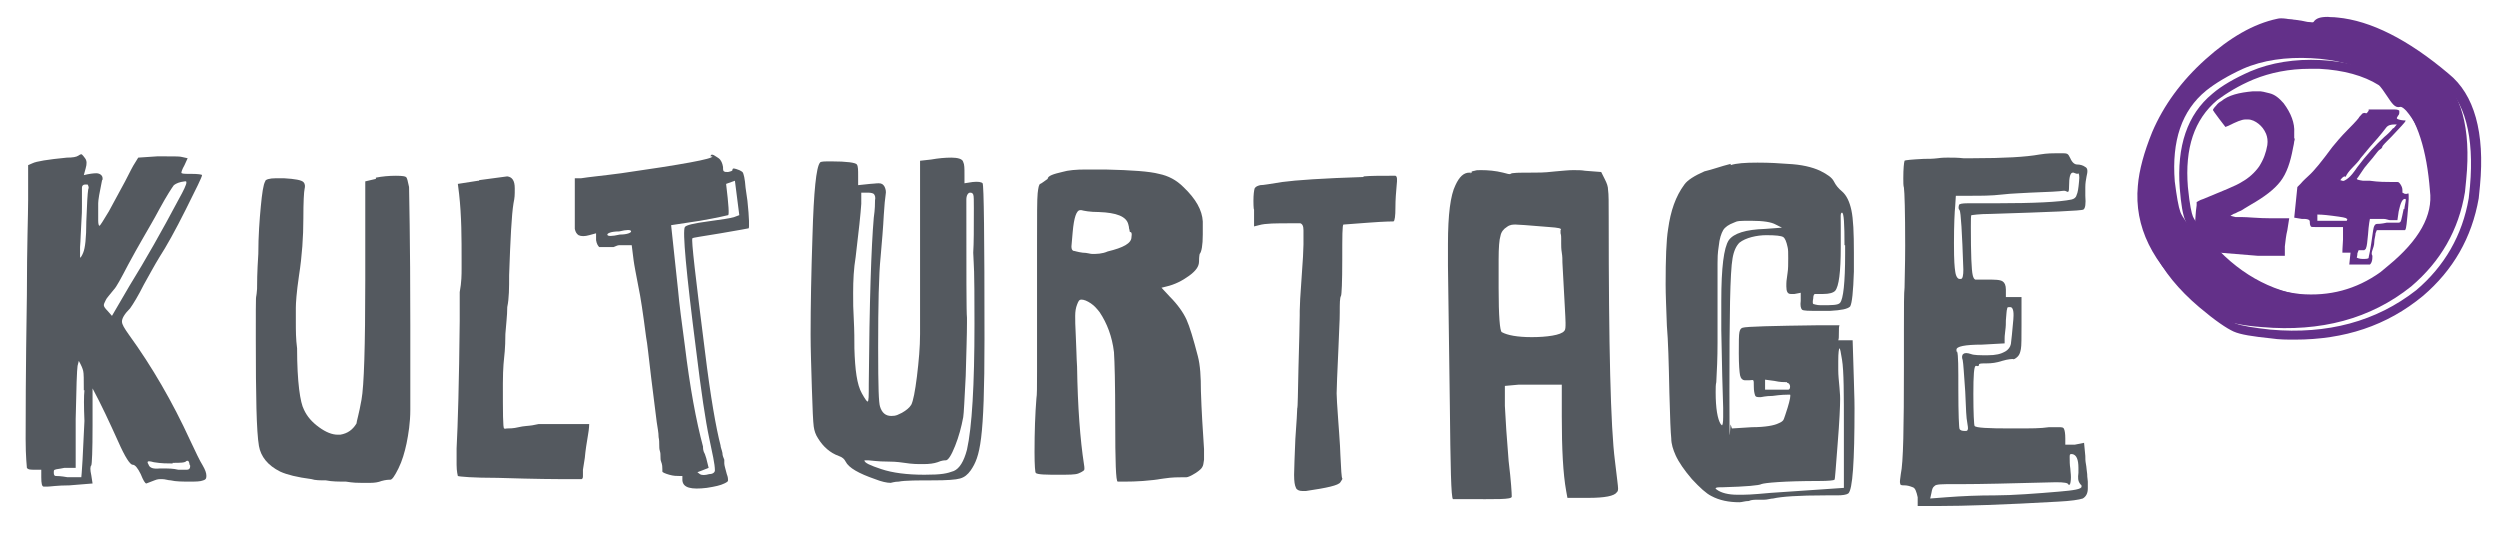
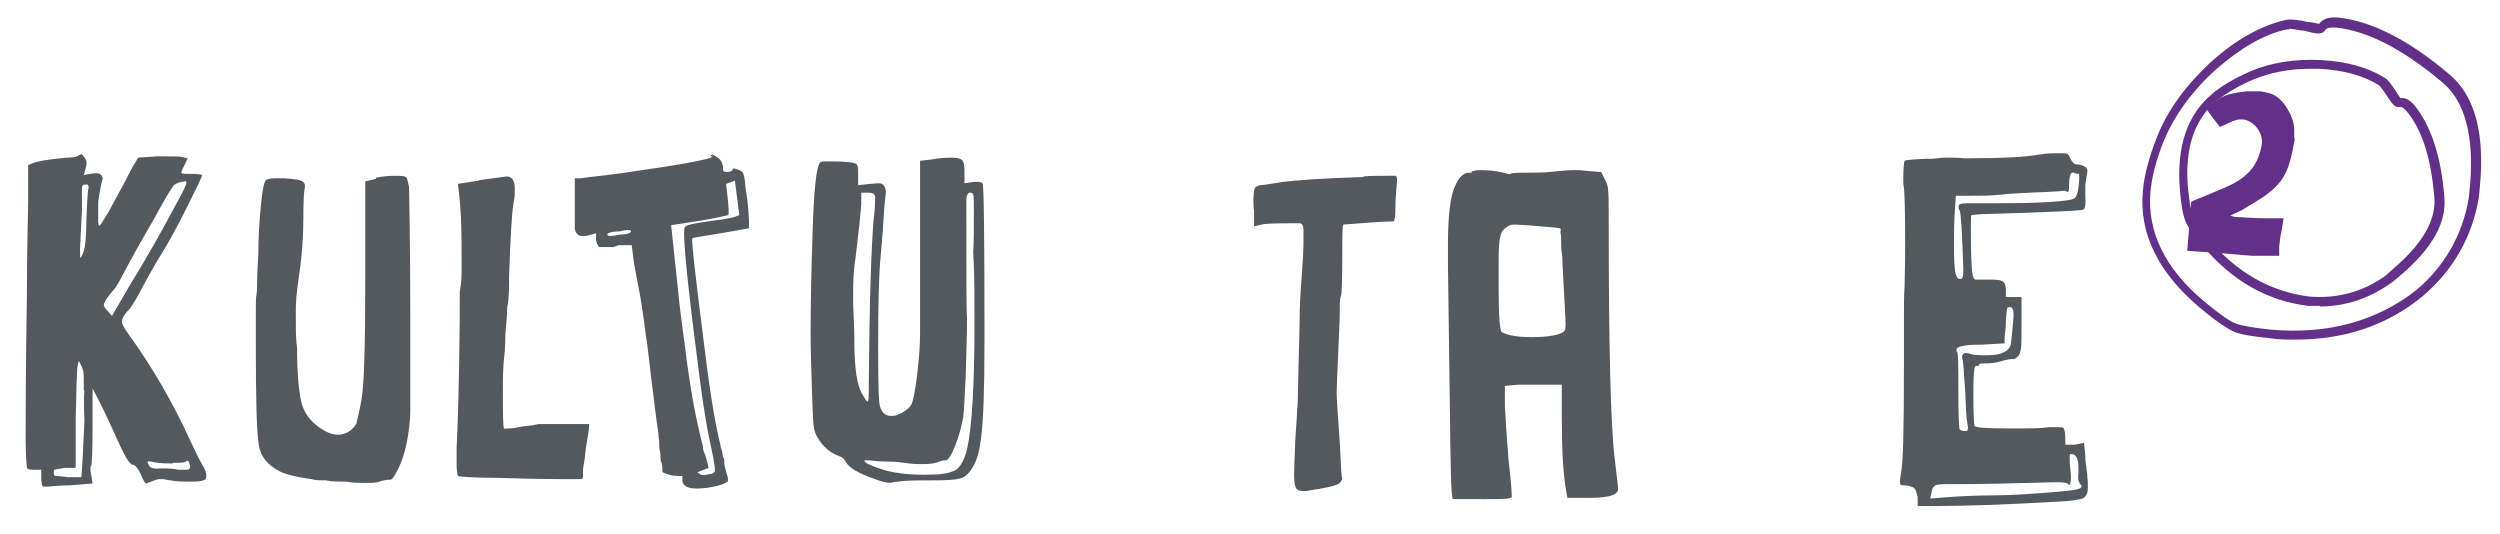
<svg xmlns="http://www.w3.org/2000/svg" id="Ebene_1" data-name="Ebene 1" version="1.1" viewBox="0 0 399.7 85.4">
  <defs>
    <style>
      .cls-1 {
        fill: #54595f;
      }

      .cls-1, .cls-2 {
        stroke-width: 0px;
      }

      .cls-2 {
        fill: #633089;
      }
    </style>
  </defs>
  <g>
    <path class="cls-1" d="M12.5,24.9c.3-.2.5-.3.6-.2.1.1.3.3.5.6.3.4.3.9.1,1.6l-.3,1.1c.8-.2,1.5-.3,2-.3s1,.3,1,.8v.2c-.1.1-.1.2-.1.2-.4,1.9-.6,3.1-.6,3.6v2.8c0,.5.1.8.2.8s.6-.8,1.5-2.3c.9-1.6,1.7-3.2,2.6-4.8.8-1.6,1.3-2.5,1.3-2.5l.8-1.3,3-.2h1.5c1.4,0,2.2,0,2.5.1l.9.2-.5,1.1c-.4.7-.5,1.1-.5,1.2,0,.2.5.2,1.6.2s1.7.1,1.7.2c0,.3-.9,2.1-2.6,5.5-1.7,3.4-3.1,5.9-4.2,7.6-.8,1.3-1.6,2.8-2.5,4.4-.9,1.8-1.7,3.1-2.2,3.8-.9.9-1.3,1.6-1.3,2.1s.4,1.1,1.1,2.1c3.7,5.1,7,10.8,9.8,16.9.9,1.9,1.5,3.2,2,4,.4.7.6,1.2.6,1.7s-.2.6-.5.7c-.5.2-1.2.2-2.2.2s-2.2,0-3-.2c-.4,0-.9-.2-1.4-.2s-.7,0-1.2.2c-.8.3-1.3.5-1.3.5-.2,0-.5-.5-.9-1.5-.5-1-.9-1.5-1.3-1.5s-1.2-1.2-2.3-3.7c-1.4-3.1-2.7-5.9-4.1-8.5v5.9c0,4.1-.1,6.2-.2,6.4-.2.2-.2.7,0,1.6l.2,1.3-3.7.3c-1.9,0-3.1.2-3.5.2h-.6c-.3,0-.4-.5-.4-1.5v-1.2h-1c-.7,0-1.1,0-1.3-.3,0-.2-.2-1.7-.2-4.6s0-10.6.2-23.1c0-7.8.2-12.8.2-15.1v-5.6l.7-.3c.6-.3,2.4-.6,5.5-.9.9,0,1.5-.1,1.8-.3ZM13.4,62.4c0-1.7,0-2.7-.1-3.1-.1-.4-.3-.9-.7-1.6l-.2.8c-.1.6-.2,3.4-.3,8.5v7.8h-1.8c-.9.2-1.4.2-1.5.3-.2,0-.2.2-.2.5s.1.5.3.5.8,0,1.9.2h2.2s.1-.9.2-2.8c.1-1.9.2-3.9.3-6.2-.1-2.4-.1-4,0-4.9ZM13.1,33.1c0,.4,0,1.2-.1,2.6-.1,1.4-.1,2.6-.2,3.8v1.7c.1,0,.3-.3.5-.8.3-.7.5-2.3.5-5,.1-2.8.2-4.5.3-5.1.1-.3.1-.4,0-.6,0-.1-.1-.2-.1-.2h-.4c-.3,0-.5.2-.5.5v3.1ZM28.5,32c.9-1.6,1.3-2.5,1.3-2.8s-.1-.2-.3-.2c-.8.1-1.3.3-1.7.6-.3.4-1.1,1.6-2.3,3.8-.9,1.7-1.8,3.2-2.6,4.6-.8,1.4-1.6,2.8-2.4,4.3-1.2,2.3-1.9,3.6-2.3,4-.7.9-1.2,1.4-1.3,1.7-.2.4-.3.6-.3.8s.2.5.6.9l.7.8,2.8-4.8c2.6-4.2,5.2-8.8,7.8-13.7ZM27.6,74.1c-.8,0-1.8,0-3-.2-.7-.2-1-.2-1,0s.1.2.2.5c.2.4.7.6,1.7.5h.7c.7,0,1.5,0,2.3.2h1.4c.3,0,.5-.2.5-.5v-.2c-.1,0-.1-.2-.1-.2-.1-.5-.2-.6-.5-.5-.2.3-1,.3-2.2.3h0Z" />
    <path class="cls-1" d="M60.1,28.4c1-.2,2.1-.3,3.2-.3s1.5.1,1.6.2c.2.1.3.7.5,1.6,0,.7.2,8.1.2,22.1s0,12.2,0,13.5c0,2.1-.3,3.9-.6,5.4-.3,1.4-.7,2.8-1.3,4s-1,1.8-1.3,1.8,0,0-.2,0c0,0-.5,0-1.2.2-.5.2-1.1.3-1.8.3h-1.4c-.5,0-1.3,0-2.5-.2-1.2,0-2.2,0-3.2-.2-.9,0-1.7,0-2.3-.2-2.3-.3-3.9-.7-5-1.2-2-1-3.1-2.4-3.4-4.1-.4-2.3-.5-8-.5-17.1s0-5.4.2-8c0-.8,0-2.6.2-5.6,0-2.9.2-5.5.4-7.6s.4-3.5.7-4c0-.3.7-.5,1.7-.5h1.3c1.8.1,2.8.3,3.1.6.3.3.3.7.2,1.1s-.2,2-.2,4.8-.2,5.9-.7,9.1c-.4,2.7-.5,4.4-.5,5.1v2.4c0,1.2,0,2.6.2,4.1,0,5.4.5,8.7,1.1,9.8.5,1.1,1.3,2,2.4,2.8,1.1.8,2.1,1.2,3,1.2h.4c1.2-.2,2-.8,2.6-1.8,0-.3.4-1.5.8-3.8.4-2.2.6-8.5.6-19.1v-15.8l1.7-.4v-.2Z" />
    <path class="cls-1" d="M76.6,28.8c3-.4,4.5-.6,4.5-.6.8.1,1.2.7,1.2,1.9s0,1.4-.2,2.4c-.3,1.8-.5,5.7-.7,11.5,0,2,0,3.7-.3,5.1,0,1.4-.2,2.8-.3,4.3,0,2.4-.2,3.7-.2,3.8,0,0-.2,1.5-.2,4.1,0,4.7,0,7.1.2,7.2s.2,0,.5,0,1,0,1.8-.2,1.6-.2,2.2-.3l1-.2h8.1s0,.7-.2,1.8c-.2,1.2-.4,2.4-.5,3.6-.2,1.2-.3,1.9-.3,1.9v.9c0,.3,0,.5-.2.6h-3.6c-.2,0-3.4,0-9.8-.2-4,0-6.2-.2-6.4-.3,0,0-.2-.7-.2-1.8v-2.6c.2-3.8.4-10.6.5-20.4v-4.6c.3-1.6.3-2.9.3-3.7v-1.4c0-3.5,0-7-.4-10.6l-.2-1.6,3.2-.5h.2Z" />
    <path class="cls-1" d="M113.6,25.1c0-.5.3-.5,1,0l.3.2c.4.3.6.8.7,1.4,0,.4,0,.7.2.7,0,.1.3.1.6.1.5-.1.7-.2.7-.3,0-.4.3-.3,1.1,0,.2.1.4.2.5.3.2.2.4,1.1.5,2.5l.3,2.1c.3,2.8.3,4.3.2,4.4,0,0-1.5.3-4.5.8s-4.5.7-4.5.8c-.2.2.5,6.2,2,18,.9,7.4,1.8,12.4,2.5,15.1,0,.3.2.7.3,1.2,0,.5.2.8.3,1.1v.6c0,.3.2.9.4,1.7.2.5.2.8.2,1s-.2.3-.6.5c-.6.3-1.5.5-2.8.7-2.5.3-3.8,0-3.9-1.2v-.7h-.5c-.4,0-.9,0-1.6-.2s-1.1-.4-1.1-.5v-.4c0-.3,0-.7-.2-1.2s0-1.1-.2-1.7,0-1.3-.2-2.2c0-.8-.2-1.6-.3-2.4-.2-1.5-.5-3.9-.9-7.2s-.6-5.4-.8-6.4c-.5-3.9-.9-6.5-1.2-7.9-.4-2.1-.7-3.6-.8-4.4l-.3-2.4h-2c-.3,0-.6.2-.9.3h-2.3c-.2-.2-.4-.5-.5-1.1v-1.1l-1.1.3c-.7.2-1.3.2-1.7,0-.3-.2-.5-.5-.6-1v-8.1h1c1.2-.2,3.4-.4,6.4-.8,9.8-1.4,14.7-2.3,14.6-2.7h-.3ZM100.9,37c0-.3-.7-.3-1.9,0-1.3,0-1.9.3-1.9.5,0,.3.7.3,2,0,1.2,0,1.8-.3,1.8-.5ZM116.1,29.5c.4,3.3.5,4.9.3,4.9,0,0-1.6.4-4.5.9l-4.6.7,1.1,10.3c.2,2.3.6,5.3,1.1,9,.8,6.6,1.8,12,2.9,16.1,0,.3,0,.7.3,1.2.2.6.3.9.3,1l.3,1.2-1,.4c-.5.2-.8.3-.8.3l.4.3c.3.2.8.2,1.5,0,.6,0,.9-.3.9-.6,0-1-.4-2.7-.9-5.1-.6-2.8-1.3-7.5-2.1-14.1-1.6-12.5-2.2-19.1-1.8-19.7.2-.3,1.4-.6,3.7-.9,2.2-.3,3.6-.5,4.2-.7l.8-.3-.7-5.5-1.4.5h0Z" />
    <path class="cls-1" d="M148.9,25.5c1.1-.2,2.2-.3,3.2-.3s1.8.2,1.9.7c.2.4.2,1,.2,2v1.4l1.3-.2c.9-.1,1.4,0,1.6.2.2.3.3,8.6.3,24.9s-.7,18.8-2.2,21c-.5.7-1,1.1-1.7,1.3-.7.2-2.1.3-4.3.3s-4.6,0-5.5.2c-.7,0-1.2.2-1.3.2-.6,0-1.5-.2-2.5-.6-2.6-.9-4.2-1.8-4.7-2.8-.2-.4-.5-.7-1.1-.9-1.4-.5-2.5-1.5-3.3-2.8-.4-.6-.6-1.2-.7-1.9-.1-.7-.2-2.8-.3-6.2-.1-3.4-.2-6.2-.2-8.5,0-4.6.1-9.9.3-15.8.2-7.1.6-11,1.2-11.7.1-.2.7-.2,1.8-.2,2.5,0,3.9.2,4.1.5.2.3.2.9.2,1.8v1.5l1.9-.2c.4,0,.9-.1,1.4-.1s.7.2.9.5c.2.4.3.8.2,1.3-.1.6-.2,1.7-.3,3.3-.1,2-.3,4.3-.5,6.6-.3,2.9-.4,7.8-.4,14.5s.1,8.9.3,9.5c.3,1,.9,1.5,1.8,1.5s1-.2,1.7-.5c.7-.4,1.2-.8,1.5-1.3.3-.6.6-2.1.9-4.5.3-2.5.5-4.7.5-6.8v-27.7l1.8-.2h0ZM139.7,31c-.3-.2-.7-.2-1.2-.2h-.8v1.8c-.1,1.5-.4,4.4-.9,8.5-.3,1.8-.4,3.7-.4,5.7s0,2.3.1,4.2.1,3.5.1,4.7c.1,3.4.4,5.8,1.2,7.2.5.9.8,1.3.9,1.3.2,0,.2-.9.2-2.8.1-13.1.4-22,.8-26.6.2-1.4.2-2.3.2-2.8.1-.4,0-.8-.2-1h0ZM155.7,33.3c0-1.2,0-2-.1-2.2s-.2-.3-.5-.3-.6.4-.6,1.1c0,11.8,0,18.1.1,18.9v.8c0,1.9-.1,4.7-.2,8.5-.2,3.8-.3,6-.4,6.6-.3,1.6-.7,3.1-1.3,4.6s-1.1,2.3-1.5,2.3h-.1c-.1,0-.5,0-1.2.3-.6.2-1.3.3-2.3.3s-1.7,0-3-.2-2.2-.2-2.5-.2c-1.9,0-2.9-.2-3.2-.2h-.7c0,.4.9.8,2.7,1.4s4.1.9,6.9.9,3.6-.2,4.7-.6c.9-.4,1.6-1.5,2.1-3.4.8-3.6,1.2-10.3,1.2-20.1s-.1-8.7-.2-11.4c.1-1.5.1-3.9.1-7h0Z" />
-     <path class="cls-1" d="M169.8,27.5c1-.3,2.3-.4,3.8-.4h3.1c4.3.1,7.1.3,8.6.7,1.5.3,2.8,1,3.9,2.1,2,1.9,3,3.7,3.1,5.5v2.1c0,1.7-.2,2.8-.5,3.1,0,0-.1.4-.1,1.2s-.5,1.5-1.6,2.3-2.3,1.4-3.6,1.7l-.8.2,1.3,1.4c1.3,1.3,2.2,2.6,2.7,3.7.5,1.1,1.1,3.1,1.8,5.8.4,1.5.5,3.4.5,5.6.1,3.2.3,6.3.5,9.3v1.7c-.1.6-.1.9-.3,1.2-.1.2-.4.5-1,.9-.8.5-1.3.7-1.5.7h-.4c-.9,0-1.9,0-3.2.2-2.4.4-4.5.5-6.3.5h-1.1c-.3,0-.4-3.2-.4-9.6s-.1-9.5-.2-11.1c-.3-2.5-1.1-4.6-2.3-6.4-.4-.5-.8-1-1.4-1.4-.6-.4-1.1-.6-1.5-.6s-.5.3-.7.8-.3,1.1-.3,1.8,0,1.5.1,3.3.1,3.4.2,4.8c.1,6.5.5,11.7,1.1,15.6.1.6.1.9,0,1s-.4.3-.9.5-1.5.2-3.2.2-3.4,0-3.6-.3c-.1,0-.2-1.2-.2-3.3,0-3.3.1-6.1.3-8.6.1-.5.1-1.9.1-4.3v-20.3c0-4.6,0-7.3.1-8.2.1-.9.2-1.4.4-1.5.1,0,.5-.3,1.2-.8,0-.5,1-.8,2.3-1.1h0ZM175.7,33.9c-1.5,0-2.4-.2-2.8-.3h-.2c-.6,0-1,1.2-1.2,3.5l-.2,2.3c0,.4.1.6.3.7.2,0,.7.2,1.5.3.7,0,1.2.2,1.5.2.7,0,1.6,0,2.5-.4,2.5-.6,3.8-1.3,3.8-2.3.1-.6,0-.8-.2-.8,0,0-.1,0-.1-.2s-.1-.3-.1-.5-.1-.4-.1-.5c-.3-1.3-1.9-1.9-4.7-2Z" />
    <path class="cls-1" d="M218,28.2c1.2-.1,2.6-.1,4.4-.1h.7c.3.1.3.6.2,1.5-.1,1.1-.2,2.3-.2,3.6s-.1,2.1-.3,2.2c-.1,0-1.4,0-4,.2s-3.9.3-4,.3c-.2,0-.2,1.9-.2,5.6s-.1,5.6-.2,5.8c-.2.3-.2,1.2-.2,2.7s-.1,2.2-.2,5.4c-.2,4.3-.3,6.8-.3,7.5s.1,2,.2,3.5c0,.3.1,1.2.2,2.8.1,1.6.2,2.8.2,3.5.1,2.4.2,3.7.3,3.8.1,0-.1.3-.3.6-.3.5-2.1.9-5.5,1.4h-.6c-.5,0-.9-.2-1-.5-.2-.4-.3-1-.3-2.1s.1-2.9.2-5.7c.2-2.8.3-4.5.3-4.9.1-.2.1-2.4.2-6.5.1-4.1.2-6.9.2-8.4v-.7c0-.8.1-2.6.3-5.3s.3-4.5.3-5.3v-2.3c0-.7-.2-1-.5-1.1h-1.4c-2.5,0-4.2,0-5.2.3l-.8.2v-2.7c-.1,0-.1-1.4-.1-1.4,0-1,.1-1.7.2-2,.2-.3.5-.4.9-.5.5,0,1.6-.2,3.5-.5,2.2-.3,6.6-.6,13-.8h0Z" />
    <path class="cls-1" d="M235.3,27.4c.2,0,.3-.1.5-.1.2-.1.5-.1,1-.1,1.1,0,2.3.1,3.5.4.7.2,1.1.3,1.2.2.2-.2,1.4-.2,3.6-.2s2.4-.1,3.6-.2c1.2-.1,2.1-.2,2.8-.2s1.4,0,1.9.1l2.6.2.6,1.2c.3.6.5,1.1.5,1.7.1.6.1,2,.1,4.4,0,20.5.3,33.5,1,38.9.3,2.6.5,4,.5,4.4s-.1.5-.2.6c-.4.6-1.9.9-4.6.9h-3.3l-.2-1.1c-.5-2.8-.7-6.7-.7-11.9v-5.1h-6.9l-2.2.2v3.2c.1,2.2.3,5.1.6,8.8.4,3.3.5,5.2.5,5.7s-2.5.4-7.5.4-1.9,0-1.9,0c-.3-.2-.4-5.2-.5-15.1-.1-8.1-.2-15.5-.3-22.2v-3.5c0-4.7.4-7.8,1.2-9.4.6-1.3,1.3-2,2.2-2s.2,0,.2.1.1-.1.2-.1v-.2ZM247.7,36.3c-3.4-.3-5.2-.4-5.4-.4-.4,0-.9,0-1.4.4-.5.3-.9.8-1,1.4-.2.6-.3,1.9-.3,3.8v4.5c0,4.6.2,6.9.5,7.1.9.5,2.5.8,4.8.8s4.7-.3,5.2-1c.2-.2.2-.6.2-1.3s-.2-3.9-.5-9.6c0-.5,0-1-.1-1.6s-.1-1.1-.1-1.5v-.8c0-.2,0-.5-.1-.8v-.5c.3-.3-.4-.4-1.8-.5h0Z" />
-     <path class="cls-1" d="M276.7,26.4c.9-.3,2.3-.4,4.3-.4s3.5.1,4.8.2c2.2.1,3.9.5,5.2,1.1,1.2.6,1.9,1.1,2.2,1.7.3.6.7,1.1,1.3,1.6.7.6,1.2,1.6,1.5,3s.4,3.6.4,6.8v3c-.1,3.2-.3,5.1-.6,5.6-.4.4-1.4.6-3.2.7h-1.8c-1.6,0-2.5,0-2.7-.2s-.3-.7-.2-1.4v-1.3c.1,0-1,.2-1,.2h-.6c-.5,0-.7-.4-.7-1.2s0-.8.2-2.2c.1-.6.1-1.4.1-2.3s0-1.4-.1-1.8c-.2-.9-.4-1.4-.7-1.6-.3-.2-1.2-.3-2.7-.3s-3.3.4-4.3,1.2c-.5.5-.9,1.3-1.1,2.5-.4,2.2-.5,9.2-.5,21.2s.1,4.9.2,5.4l.2.6,3.2-.2c2.2,0,3.6-.3,4.2-.6.5-.2.8-.4.9-.7.1-.3.3-.8.6-1.8.4-1.3.5-2,.4-2.1h-.3c-.3,0-1.1,0-2.5.2-1.1,0-1.8.2-1.9.2-.5,0-.8,0-.9-.3s-.2-.7-.2-1.4,0-.9-.1-1-.3,0-.7,0h-.6c-.4,0-.7-.3-.8-.8-.1-.5-.2-1.7-.2-3.5s0-3,.1-3.4.2-.6.5-.7c.6-.2,4.7-.3,12.3-.4h3.2c-.1.2-.1.6-.1,1.2s0,1-.1,1.2h2.3l.2,6.5c0,1,.1,2.4.1,4.4,0,8.5-.3,13-1,13.6-.3.2-.9.3-1.8.3h-1.8c-4.4,0-7.1.2-8.4.5-.4,0-.9.2-1.5.2h-1c-.5,0-1,0-1.4.2-.6,0-1.1.2-1.5.2-1.7,0-3.2-.3-4.5-1-.8-.4-1.8-1.3-3.1-2.7-1.2-1.4-2.1-2.7-2.6-3.8-.4-.9-.7-1.8-.7-2.7-.1-.9-.2-3.3-.3-7.3-.1-4.9-.2-8.4-.4-10.7-.1-2.8-.2-5-.2-6.6,0-4.1.1-7.1.4-8.9.4-2.9,1.2-5.2,2.6-7.1.5-.7,1.6-1.4,3.2-2.1,1.3-.3,2.6-.8,4.2-1.2v.2ZM294.5,57.5c-.2-1.2-.3-1.8-.4-1.8s-.2.7-.2,2v1.5c0,.8.1,1.7.2,2.8s.1,1.6.1,1.8c0,1.1-.1,3.5-.4,7.2s-.4,5.6-.5,5.7-.9.2-2.5.2c-5.6,0-8.7.3-9.2.5-.3.2-2.4.4-6.1.5-.8,0-1.2,0-1.2.2-.1,0,0,0,.2.2.7.5,1.8.8,3.3.8s2,0,5.3-.3c5.8-.4,8.8-.6,8.8-.6l2.9-.2v-9.4c0-5.6,0-9.3-.3-11.1h0ZM283.9,35.9c-.7-.4-2-.6-3.9-.6s-2.2,0-2.8.3c-.8.3-1.4.7-1.7,1.2-.3.5-.6,1.4-.7,2.5-.2,1.2-.2,2.1-.2,2.8v12.7c0,2.4-.1,4.5-.2,6.3-.1.4-.1.9-.1,1.6,0,2.6.3,4.3.8,5.1l.2.2c.1,0,.2-.4.2-1.3v-1.5c-.1-2.7-.2-6.8-.3-12.4v-4.7c0-5.3.4-8.5,1.2-9.7.8-1.1,2.7-1.7,5.8-1.8l2.7-.2s-1-.5-1-.5ZM285.7,61.1c-.5,0-1.1,0-2-.2l-1.5-.2v1.6h3.7c.2,0,.3-.2.3-.5s-.2-.6-.5-.6h0ZM294.9,39.3c0-3.5-.1-5.3-.4-5.3s-.2.7-.2,2.2v3.3c0,4-.3,6.3-.9,7-.3.3-.9.5-1.9.5h-1.3c-.2,0-.3.3-.3.7-.1.5-.1.8,0,.9.1,0,.5.2,1.2.2,1.8,0,2.8,0,3.1-.4.5-.6.8-3.2.8-7.8v-1.4h-.1Z" />
    <path class="cls-1" d="M326.1,24.7c1.2-.2,2.2-.2,2.8-.2h.6c.5,0,.8,0,1,.1s.3.3.5.7c.3.7.7,1,1.1,1s.9.1,1.3.4c.4.2.4.7.2,1.5-.1.5-.2,1.1-.2,1.7v1.4c.1,1.3,0,2-.3,2.2s-5.2.4-14.8.7c-2,0-3,.2-3.1.2s-.1.7-.1,1.9c0,4.3.1,6.9.3,7.7.1.4.2.6.4.7h1.7c1.4,0,2.3,0,2.7.3.3.2.5.6.5,1.3v1.2h2.5v4.4c0,2.1,0,3.4-.1,3.9s-.2.9-.5,1.2c-.4.4-.7.5-.8.4-.1,0-.7,0-1.7.3-.9.3-1.7.4-2.5.4s-1.2,0-1.2.2-.1.3-.4.2h-.1c-.3,0-.4,1.5-.4,4.5s.1,5,.2,5.1c.2.3,2.1.4,5.8.4s4.6,0,6.1-.2h1.5c.5,0,.8,0,.9.3.1.2.2.7.2,1.5v1h1.5l1.5-.3.2,2.1c0,.4,0,.8.1,1.3s.1,1,.2,1.6c0,.6.1.9.1,1.2v1.1c0,.8-.3,1.3-.8,1.6-.6.2-1.9.4-3.9.5-8.7.5-15.1.7-19.1.7h-3.4v-1.4c-.2-.9-.4-1.5-.8-1.6-.5-.2-.9-.3-1.3-.3s-.7,0-.7-.3c-.1-.2,0-.7.1-1.5.4-1.8.5-7.5.5-17.2v-5.8c0-3.8,0-6,.1-6.8,0-1.3.1-3.5.1-6.7,0-5.5-.1-8.6-.2-9.3-.1-.3-.1-.8-.1-1.5,0-1.5.1-2.5.2-2.8.1-.1,1.1-.2,3.1-.3.7,0,1.4,0,2.2-.1.7-.1,1.3-.1,1.6-.1.8,0,1.6,0,2.5.1h1.5c5,0,8.5-.2,10.7-.6h0ZM332.3,75.6v-.8c0-1.3-.3-2.1-1-2.2h-.2c-.2,0-.2.2-.2.5,0,.6,0,1.2.1,1.8,0,.4.1.8.1,1.4s-.1,1.1-.2,1.2h-.2c0-.3-.7-.4-2-.4-7.5.2-12.3.3-14.6.3h-1.6c-1.9,0-3,0-3.2.3-.3.2-.4.5-.5,1.1l-.2.9,2.6-.2c2.6-.2,5.1-.3,7.8-.3s6.7-.3,10.2-.6c2.4-.2,3.6-.4,3.6-.8s-.1-.2-.2-.4c-.4-.5-.4-1-.3-1.8h0ZM332.2,27.8c-.2,0-.4-.1-.7-.2h-.1c-.4,0-.6.7-.6,2.2s-.3.6-.9.7-2.4.2-5.3.3c-1.3.1-2.8.1-4.5.3s-3.4.2-4.9.2h-2.5c0,.1-.1,1.6-.1,1.6-.1,1-.2,3-.2,6s.1,3.8.2,4.5c.1.8.4,1.2.7,1.2h.2c.3,0,.4-.6.4-1.5-.2-6-.4-9.2-.6-9.5-.2-.2-.2-.4-.1-.8,0-.2.5-.3,1.4-.3h4.5c6.1,0,10.2-.2,12.1-.6.4-.1.7-.3.8-.7.2-.4.3-1.1.4-2.2.1-.9,0-1.3-.2-1.3h0ZM321.9,50.9c.1-1.2-.1-1.8-.5-1.8s-.5,0-.5.3c-.1.2-.1.8-.2,1.8,0,.5,0,1-.1,1.7s-.1,1.1-.1,1.2v.8c-.1,0-3.6.2-3.6.2-2.8,0-4.1.3-4.1.8s0,.3.1.3c.2.5.2,2.5.2,6.2s.1,6.1.2,6.2c.1.2.4.3.8.3s.4,0,.5-.2,0-.6-.1-1.3c-.1-.4-.2-1.9-.3-4.8-.2-2.8-.3-4.5-.4-5-.2-.5-.1-.9.1-1,.2-.2.6-.2,1.2,0,.5.2,1.4.2,2.7.2s2.1-.2,2.8-.6c.5-.3.8-.7.9-1.2.1-.6.2-1.9.4-4h0Z" />
  </g>
-   <path class="cls-2" d="M360.2,14.6h1.2c.2,0,.6.1,1.4.3.9.2,1.6.8,2.3,1.6,1.2,1.6,1.8,3.2,1.7,4.7v.9c.1,0,.1.2,0,.5,0,.2-.1.6-.2,1.1-.4,2.2-1,4-2,5.3s-2.6,2.5-4.7,3.7c-.3.2-.7.4-1,.6-.3.2-.6.4-.9.5s-.5.3-.9.4l-.5.3.8.2h.9c1.1,0,2.7.2,4.8.2h2.9l-.3,1.9c-.2.8-.3,1.7-.4,2.6v1.5h-4.3l-6.1-.5-4.3-.3.3-3.8c.1-1,.1-2.2.3-3.5v-.5c.1,0,.4-.3,1.1-.5,3.1-1.3,5.2-2.1,6.1-2.7,1.1-.6,2.1-1.5,2.8-2.5.7-1.1,1.1-2.2,1.3-3.4.1-.7,0-1.3-.2-1.8-.3-.7-.7-1.2-1.2-1.6s-1.1-.7-1.7-.7h-.4c-.6,0-1.5.4-2.7,1l-.5.2-1-1.3c-.7-.9-1-1.4-1-1.4,0-.1.2-.4.5-.7.3-.4.6-.6.8-.7,1.2-1,2.9-1.4,5.1-1.6h0Z" />
-   <path class="cls-2" d="M389.6,11.5c-6.4-5.4-12.2-8.4-17.4-8.8-1.2,0-1.9.2-2.3.8-.4.6-4.4-.9-5.8-.5-3.8.8-7.6,3-11.5,6.5s-6.7,7.4-8.5,11.6c-1.3,3.2-2.1,6.1-2.3,8.6-.6,6.5,2.3,12.5,8.8,17.9,2.5,2.1,4.3,3.3,5.3,3.7,1.1.4,3,.8,5.8,1,9.3.8,17.3-1.3,23.8-6.5,4.7-4,7.6-9,8.6-15.1l.2-2c.8-8.2-.8-14-4.7-17.2ZM381.8,42.5l-1.2,1c-3.9,2.8-8.2,3.9-12.9,3.5-6.3-.7-11.8-3.9-16.5-9.4-1.4-1.7-2.3-2.9-2.6-3.7-.3-.8-.6-2.5-.9-4.9-.5-6.5,1.1-11.3,5-14.5,1.5-1.2,3.5-2.4,5.9-3.5,3.2-1.4,6.9-1.9,10.9-1.7s7.3,1.1,9.8,2.7c1,.5,2.3,3.5,2.9,3.4s1.1.1,1.7.8c2.6,3.1,4.1,7.8,4.6,14.3.5,3.9-1.7,7.9-6.7,12h0Z" />
+   <path class="cls-2" d="M360.2,14.6h1.2c.2,0,.6.1,1.4.3.9.2,1.6.8,2.3,1.6,1.2,1.6,1.8,3.2,1.7,4.7v.9c.1,0,.1.2,0,.5,0,.2-.1.6-.2,1.1-.4,2.2-1,4-2,5.3s-2.6,2.5-4.7,3.7c-.3.2-.7.4-1,.6-.3.2-.6.4-.9.5s-.5.3-.9.4l-.5.3.8.2c1.1,0,2.7.2,4.8.2h2.9l-.3,1.9c-.2.8-.3,1.7-.4,2.6v1.5h-4.3l-6.1-.5-4.3-.3.3-3.8c.1-1,.1-2.2.3-3.5v-.5c.1,0,.4-.3,1.1-.5,3.1-1.3,5.2-2.1,6.1-2.7,1.1-.6,2.1-1.5,2.8-2.5.7-1.1,1.1-2.2,1.3-3.4.1-.7,0-1.3-.2-1.8-.3-.7-.7-1.2-1.2-1.6s-1.1-.7-1.7-.7h-.4c-.6,0-1.5.4-2.7,1l-.5.2-1-1.3c-.7-.9-1-1.4-1-1.4,0-.1.2-.4.5-.7.3-.4.6-.6.8-.7,1.2-1,2.9-1.4,5.1-1.6h0Z" />
  <path class="cls-2" d="M366.9,54.3c-1.2,0-2.5,0-3.8-.2-2.9-.3-4.9-.6-6-1.1s-2.9-1.7-5.5-3.9c-6.6-5.6-9.6-11.8-9-18.5.2-2.6,1-5.5,2.3-8.8,1.7-4.3,4.7-8.3,8.6-11.9,4-3.6,8-5.8,11.9-6.7.8-.2,2.2,0,3.5.3.6,0,1.6.3,1.9.3.6-.8,1.5-1.1,2.9-1,5.3.5,11.3,3.5,17.8,9,4.1,3.3,5.8,9.4,5,17.9l-.2,2c-1.1,6.3-4.1,11.5-8.9,15.6-5.8,4.8-12.6,7-20.5,7h0ZM366,4.7h-.4c-3.7.8-7.4,3-11.3,6.4-3.8,3.4-6.6,7.3-8.3,11.3-1.3,3.2-2,6-2.2,8.4-.5,6.2,2.3,12.1,8.5,17.3,3,2.5,4.5,3.4,5.1,3.6,1,.4,2.9.7,5.6,1,9.1.8,16.9-1.3,23.3-6.3,4.5-3.8,7.4-8.8,8.4-14.7l.2-1.9c.7-8-.8-13.7-4.5-16.7h0c-6.3-5.3-12-8.2-17-8.7-.9,0-1.4,0-1.7.5-.5.7-1.5.5-3.3,0-.7,0-1.7-.3-2.4-.3h0ZM370.9,48.9h-1.9c-6.5-.8-12.2-4-16.9-9.7-1.5-1.8-2.4-3-2.7-3.9-.4-.9-.7-2.6-.9-5.2-.5-6.7,1.2-11.8,5.2-15.1,1.5-1.3,3.6-2.5,6.1-3.6,3.3-1.4,7.1-2,11.2-1.8,4.2.2,7.6,1.2,10.2,2.8.6.3,1.2,1.2,1.8,2.1.2.4.6.9.8,1.2.6-.1,1.3.1,2.2,1.1,2.6,3.2,4.3,8.1,4.8,14.7.4,4.1-2,8.3-7.1,12.6l-1.2,1c-3.6,2.6-7.5,3.9-11.6,3.9h0ZM369.3,11c-3.3,0-6.3.6-9,1.7-2.4,1-4.3,2.2-5.8,3.3-3.7,3.1-5.2,7.7-4.7,13.9.3,3,.6,4.2.8,4.7.3.7,1.2,1.9,2.5,3.6,4.5,5.4,9.9,8.4,16,9.2,4.5.4,8.7-.7,12.4-3.4l1.1-1c4.7-4,6.9-7.8,6.6-11.4-.5-6.3-2-11-4.5-13.9-.3-.3-.7-.7-1-.6-.8.2-1.3-.6-2.1-1.8-.4-.6-1-1.5-1.3-1.7-2.4-1.5-5.6-2.4-9.5-2.6-.4,0-1,0-1.5,0Z" />
-   <path class="cls-2" d="M378.7,17.5h4.1c.5,0,.7.1.8.2v.3c0,.1,0,.3-.2.5-.1.2-.2.3-.2.4s.2.2.7.3.7,0,.7.1c0,.2-.8,1-2.2,2.5-.9.9-1.4,1.4-1.5,1.6,0,.2-.2.4-.4.5s-.5.5-1.2,1.4c-.7.8-1,1.2-1,1.2-.3.3-.5.7-.8,1.1-.4.6-.6.9-.7,1h0c0,.1.3.2,1,.3h1.1c1.4.2,2.6.2,3.5.2h.9c.2,0,.3.1.5.4s.3.6.3.9v.4s.2.1.4.2h.4q0-.1.1-.1c.2,0,.1,1.3-.1,3.6s-.3,2.2-.4,2.3h-4.5l-.2.5c0,.4-.2.9-.2,1.4s-.2,1-.3,1.3c-.1.3-.2.6,0,.9,0,.2,0,.6-.1.9-.1.3-.2.4-.3.5h-3.3l.2-1.9h-1.3c0,0,0-.8.1-2.1v-2c-.2,0-.5,0-.8,0s-.4,0-.8,0h-1c-.6,0-1.1,0-1.8,0s-.7,0-.8-.2c0,0-.1-.2-.1-.4s0-.4-.1-.5-.4-.2-.8-.2h-.4l-1.2-.2.5-4.9.5-.5c.5-.6,1-1,1.3-1.3.9-.8,2.1-2.3,3.8-4.6.5-.6,1.3-1.6,2.5-2.8,1.2-1.2,1.8-1.9,1.8-2,.3-.3.5-.6.6-.6s.3-.1.4,0h.2l.3-.4ZM370.1,31.3h.6-.8.2ZM375.2,35h0c0-.2-.8-.3-2.3-.5s-2.3-.2-2.4-.2v1h4.7s0,0,.1-.3h-.1ZM371.2,31.5h.1s.1,0,0,0h-.1ZM382.7,20.5l.5-.6h-.4c-.5,0-1,.1-1.3.5-.9,1.2-1.8,2.2-2.6,3.1-.6.7-1.1,1.3-1.5,1.8-.1.2-.5.7-1.2,1.4-.7.7-1,1.2-1.1,1.4s0,.2-.2.1c0,0-.2,0-.4.2-.2.2-.3.3-.3.4s.1,0,.3.1.5-.1.9-.4.9-.9,1.5-1.8c1.5-2,3-3.6,4.3-4.8.6-.5,1-.9,1.4-1.4h.1ZM384.4,33.6c0-.4.1-.8.2-1.3s0-.5-.1-.5c-.4,0-.7.6-1,2l-.2,1.4h-1.2c-.2,0-.6-.2-1-.2h-1.3c-.5,0-.8,0-.9,0,0,0-.2.9-.3,2.5-.1,1.2-.2,1.9-.3,2.1,0,.2-.2.3-.3.4h-.9s-.1.2-.2.5c0,.4-.1.6-.1.7,0,0,.4.2.9.2s1,0,1-.2.2-.8.4-2.2c.2-1.3.3-2.2.4-2.6.1-.4.3-.6.5-.6s.7,0,1.6-.2h1.8c.2,0,.4,0,.5-.4.1-.3.2-.9.4-1.8h.1ZM378.5,30.6h.2-.8.6ZM377.3,38.8h0ZM377.5,37.9v-.5.6h0ZM377.8,36v-.2h0v.2Z" />
</svg>